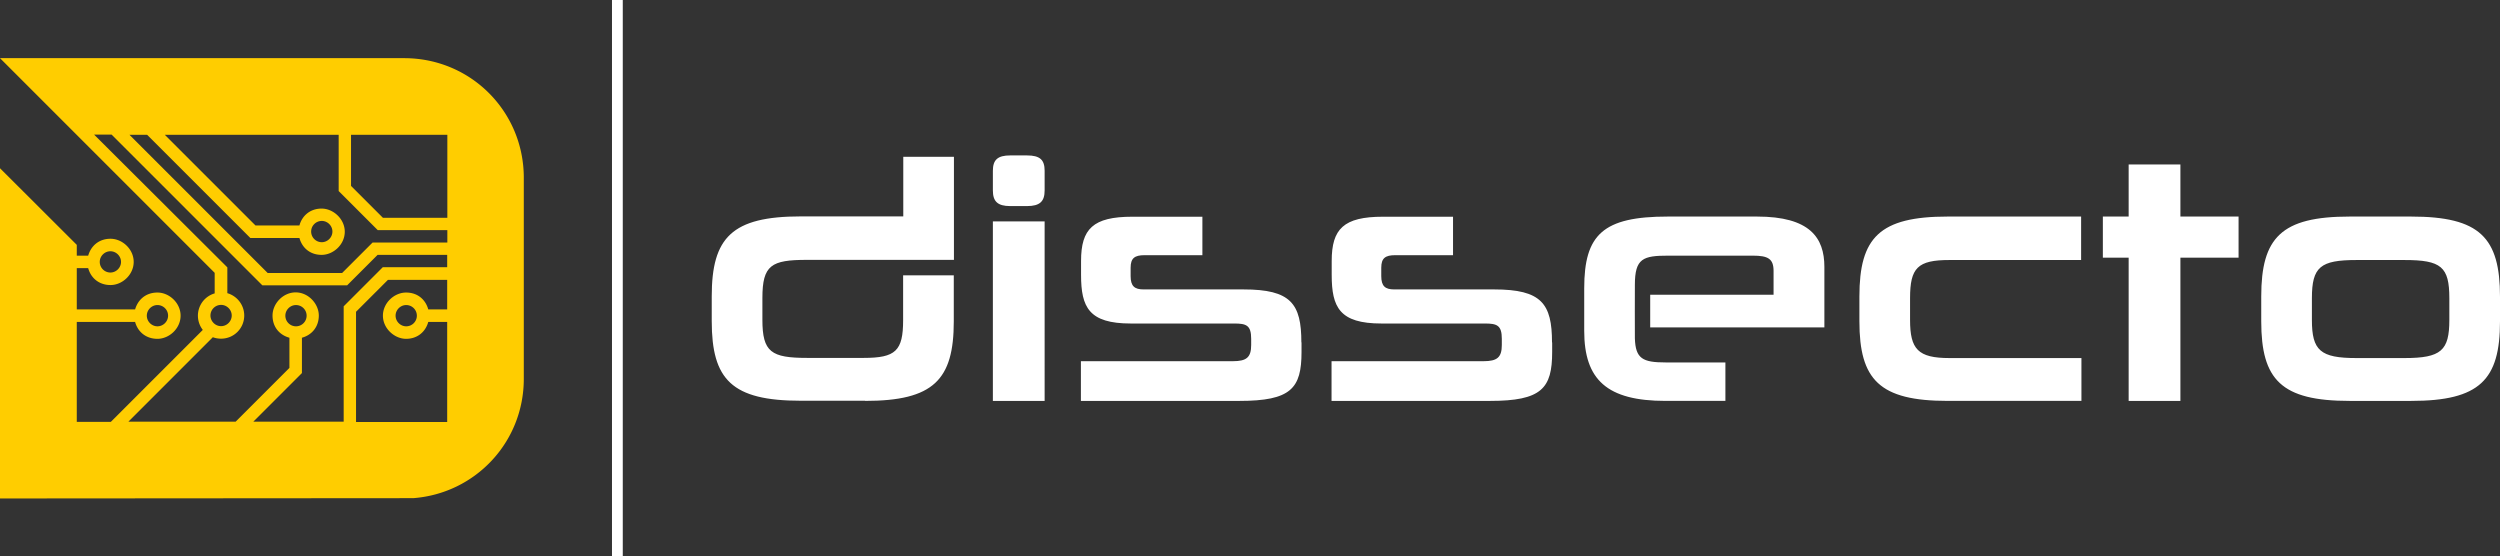
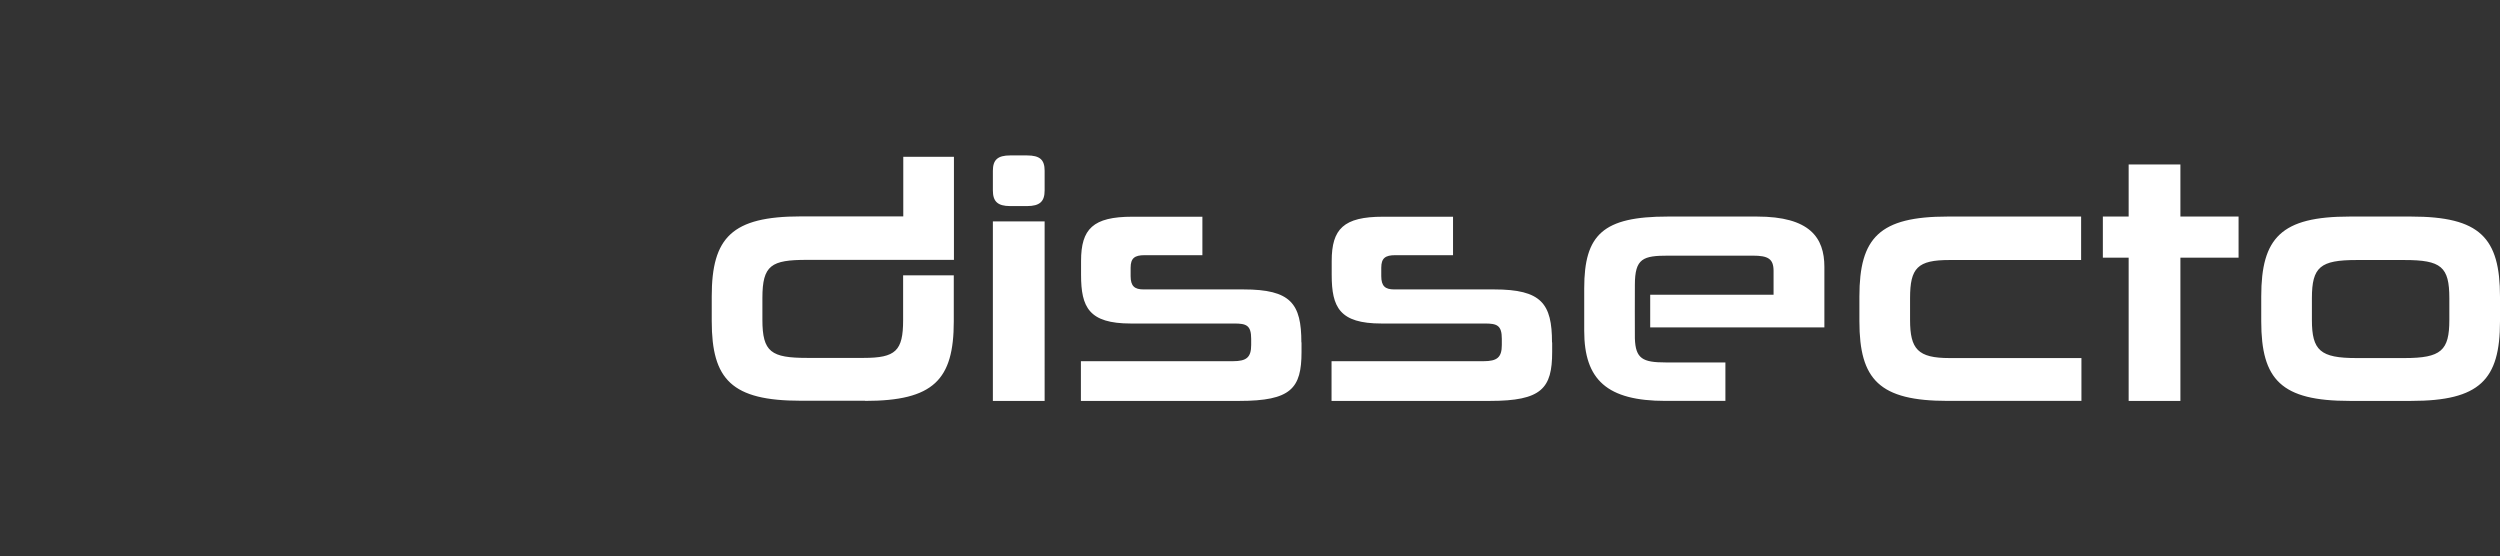
<svg xmlns="http://www.w3.org/2000/svg" viewBox="0 0 159.89 35.58">
  <rect x="0" y="0" width="159.89" height="35.58" fill="#333333" stroke="none" />
-   <path fill="#ffcd00" fill-rule="evenodd" d="M28.6 26.98v-6.39h-1.21c-.17.62-.68 1.08-1.42 1.08s-1.48-.66-1.48-1.48.73-1.48 1.48-1.48 1.25.46 1.42 1.08h1.21V17.9h-3.79l-2.04 2.04v7.05h5.83Zm-14.86-8.22a1.485 1.485 0 0 0-.77 2.34l-5.88 5.88H4.91v-6.39h3.73c.17.62.68 1.08 1.43 1.08s1.48-.66 1.48-1.48-.73-1.48-1.48-1.48-1.25.46-1.43 1.08H4.91v-2.64h.73c.17.62.68 1.08 1.43 1.08s1.48-.66 1.48-1.48-.73-1.48-1.48-1.48-1.25.46-1.43 1.08h-.73v-.69L0 10.76v21.12l26.43-.02c3.97-.3 7.07-3.58 7.07-7.63V11.37c0-4.25-3.4-7.65-7.65-7.65H0l13.73 13.73v1.32Zm-.12 2.81c.16.06.34.09.52.09.82 0 1.48-.66 1.48-1.48 0-.68-.46-1.25-1.08-1.43V17.1L6.02 8.61h1.12l9.64 9.64h5.42l1.95-1.95h4.45v.79h-4.12l-2.5 2.5v7.38H16.2l3.11-3.11V21.6c.62-.17 1.08-.68 1.08-1.42s-.66-1.48-1.48-1.48-1.48.73-1.48 1.48.46 1.25 1.08 1.42v1.93l-3.44 3.44H8.21l5.41-5.41Zm.52-2.07c-.38 0-.68.31-.68.68s.31.68.68.68.68-.31.68-.68-.31-.68-.68-.68Zm14.47-3.99v-.79h-4.45l-2.5-2.5v-3.6H10.54l5.8 5.8h2.81c.17-.62.68-1.08 1.42-1.08s1.48.66 1.48 1.48-.73 1.48-1.48 1.48-1.25-.46-1.42-1.08h-3.14l-6.6-6.6H8.28l8.84 8.84h4.76l1.95-1.95h4.78Zm0-1.59v-5.3h-6.16v3.27l2.04 2.04h4.12ZM6.38 16.75c0 .38.31.68.68.68s.68-.31.68-.68-.31-.68-.68-.68-.68.31-.68.68Zm20.28 3.44c0-.38-.31-.68-.68-.68s-.68.31-.68.68.31.68.68.68.68-.3.68-.68Zm-15.91 0c0-.38-.31-.68-.68-.68s-.68.31-.68.68.31.68.68.68.68-.31.68-.68Zm8.86 0c0-.38-.31-.68-.68-.68s-.68.31-.68.68a.68.68 0 0 0 1.36 0Zm.29-5.38c0 .38.31.68.68.68s.68-.31.68-.68-.31-.68-.68-.68-.68.3-.68.68Z" />
-   <path fill="#fff" fill-rule="evenodd" d="M39.14 0h.69v35.58h-.69V0z" />
  <path fill="#fff" d="M55.32 25.64c4.39 0 5.68-1.35 5.68-5.09v-2.94h-3.24v2.87c0 1.96-.48 2.41-2.52 2.41h-3.61c-2.31 0-2.87-.37-2.87-2.44v-1.39c0-2.11.57-2.44 2.85-2.44h9.4v-6.59h-3.24v3.81h-6.55c-4.41 0-5.7 1.35-5.7 5.11v1.59c0 3.74 1.28 5.09 5.7 5.09h4.11Zm98.89 0c4.39 0 5.68-1.35 5.68-5.09v-1.57c0-3.78-1.28-5.13-5.68-5.13h-3.94c-4.37 0-5.65 1.35-5.65 5.11v1.59c0 3.74 1.28 5.09 5.65 5.09h3.94Zm2.44-5.18c0 1.96-.52 2.44-2.87 2.44h-3.07c-2.31 0-2.85-.48-2.85-2.44v-1.39c0-2 .54-2.44 2.85-2.44h3.07c2.35 0 2.87.43 2.87 2.44v1.39Zm-17.2 5.18v-9.16h3.72v-2.63h-3.72v-3.33h-3.31v3.33h-1.65v2.63h1.65v9.16h3.31Zm-6.33 0V22.9h-8.44c-2.02 0-2.52-.57-2.52-2.44v-1.39c0-1.94.48-2.44 2.52-2.44h8.42v-2.78h-8.53c-4.37 0-5.65 1.35-5.65 5.11v1.59c0 3.74 1.28 5.09 5.65 5.09h8.55Zm-16.44-4.7v-3.87c0-1.87-.93-3.22-4.31-3.22h-5.7c-4.15 0-5.35 1.15-5.35 4.59v2.72c0 3.13 1.46 4.48 5.2 4.48h3.83v-2.46h-3.83c-1.46 0-1.92-.24-1.96-1.54-.01-1.14 0-2.28 0-3.42 0-1.7.52-1.87 2.15-1.87h5.39c.98 0 1.33.2 1.33.98v1.52h-7.89v2.09h11.14Zm-17.42.96c0-2.48-.67-3.39-3.7-3.39h-6.39c-.57 0-.83-.2-.83-.85v-.54c0-.61.26-.8.89-.8h3.7v-2.46h-4.48c-2.52 0-3.28.78-3.28 2.83v.89c0 2.07.5 3.11 3.18 3.11h6.61c.78 0 1.09.11 1.09.98v.39c0 .8-.3 1.04-1.17 1.04h-9.72v2.54h10.13c3.31 0 3.98-.8 3.98-3.13v-.61Zm-16.03 0c0-2.48-.67-3.39-3.7-3.39h-6.39c-.57 0-.83-.2-.83-.85v-.54c0-.61.26-.8.89-.8h3.7v-2.46h-4.48c-2.52 0-3.28.78-3.28 2.83v.89c0 2.07.5 3.11 3.18 3.11h6.61c.78 0 1.09.11 1.09.98v.39c0 .8-.3 1.04-1.17 1.04h-9.72v2.54h10.13c3.31 0 3.98-.8 3.98-3.13v-.61Zm-16.42 3.74V14.16H63.5v11.48h3.31Zm-1.13-12.46c.83 0 1.13-.3 1.13-1v-1.26c0-.7-.3-.98-1.13-.98h-1.07c-.8 0-1.11.28-1.11.98v1.26c0 .7.3 1 1.11 1h1.07Z" />
</svg>